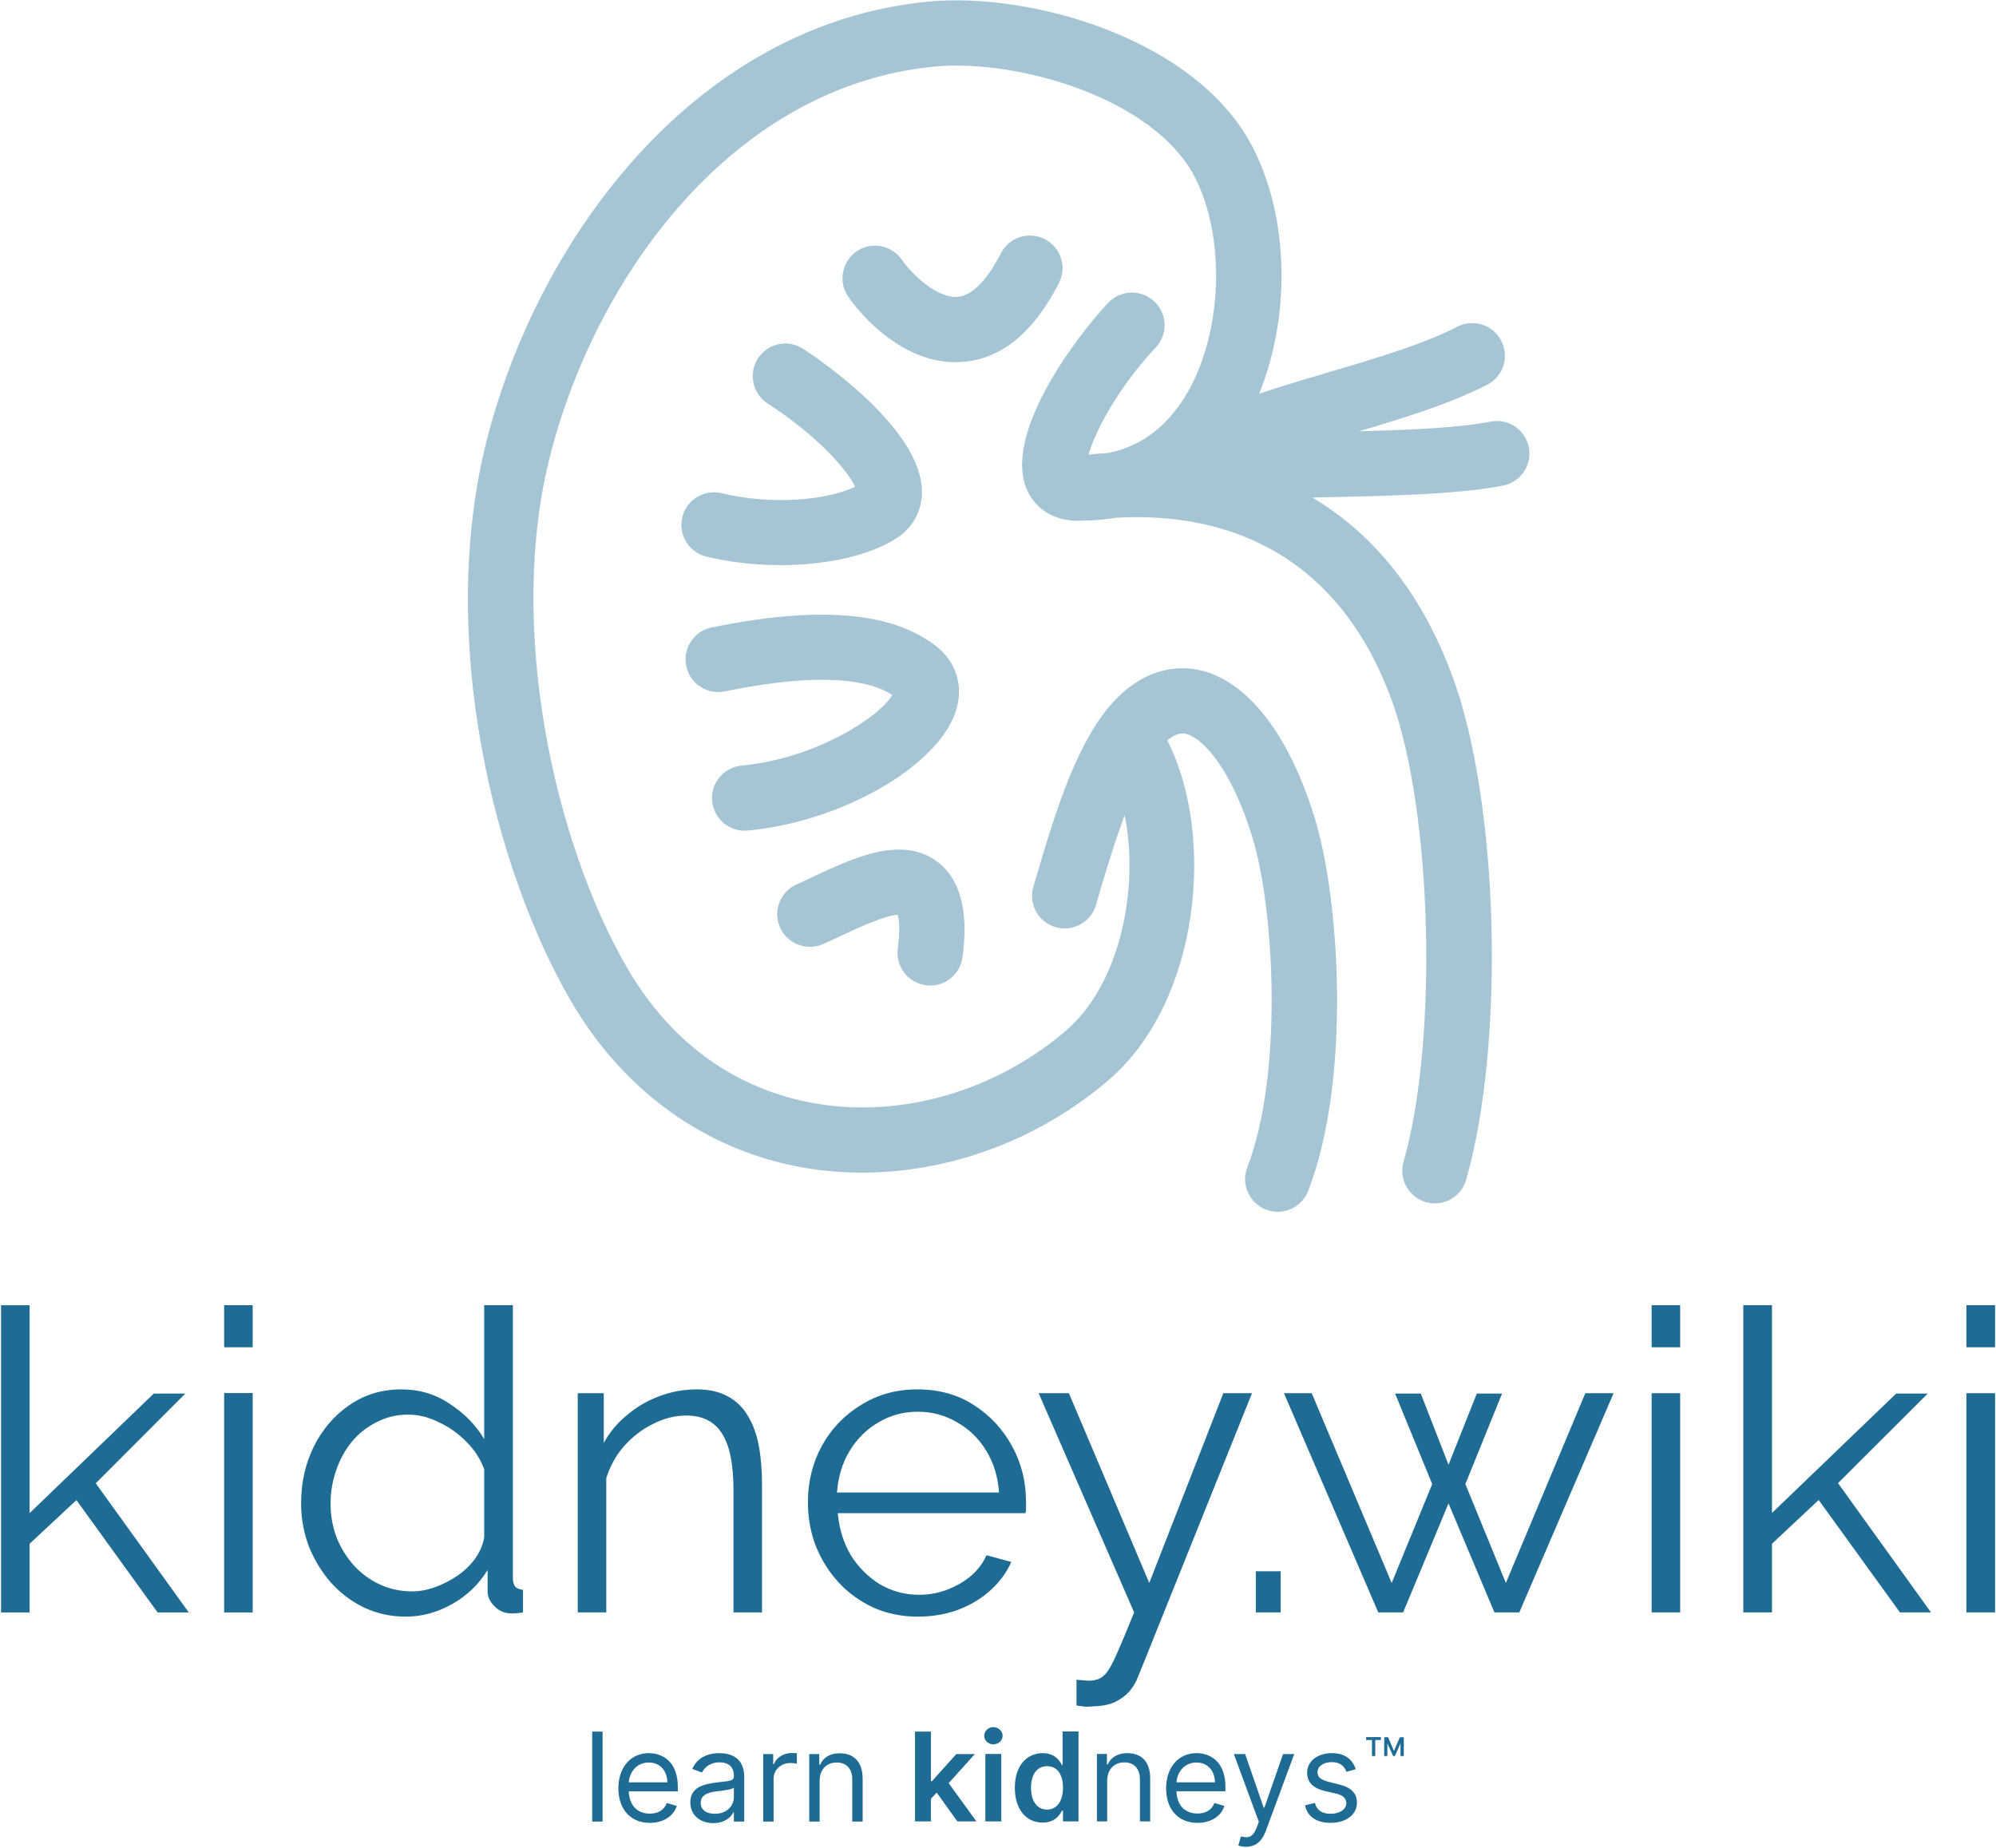
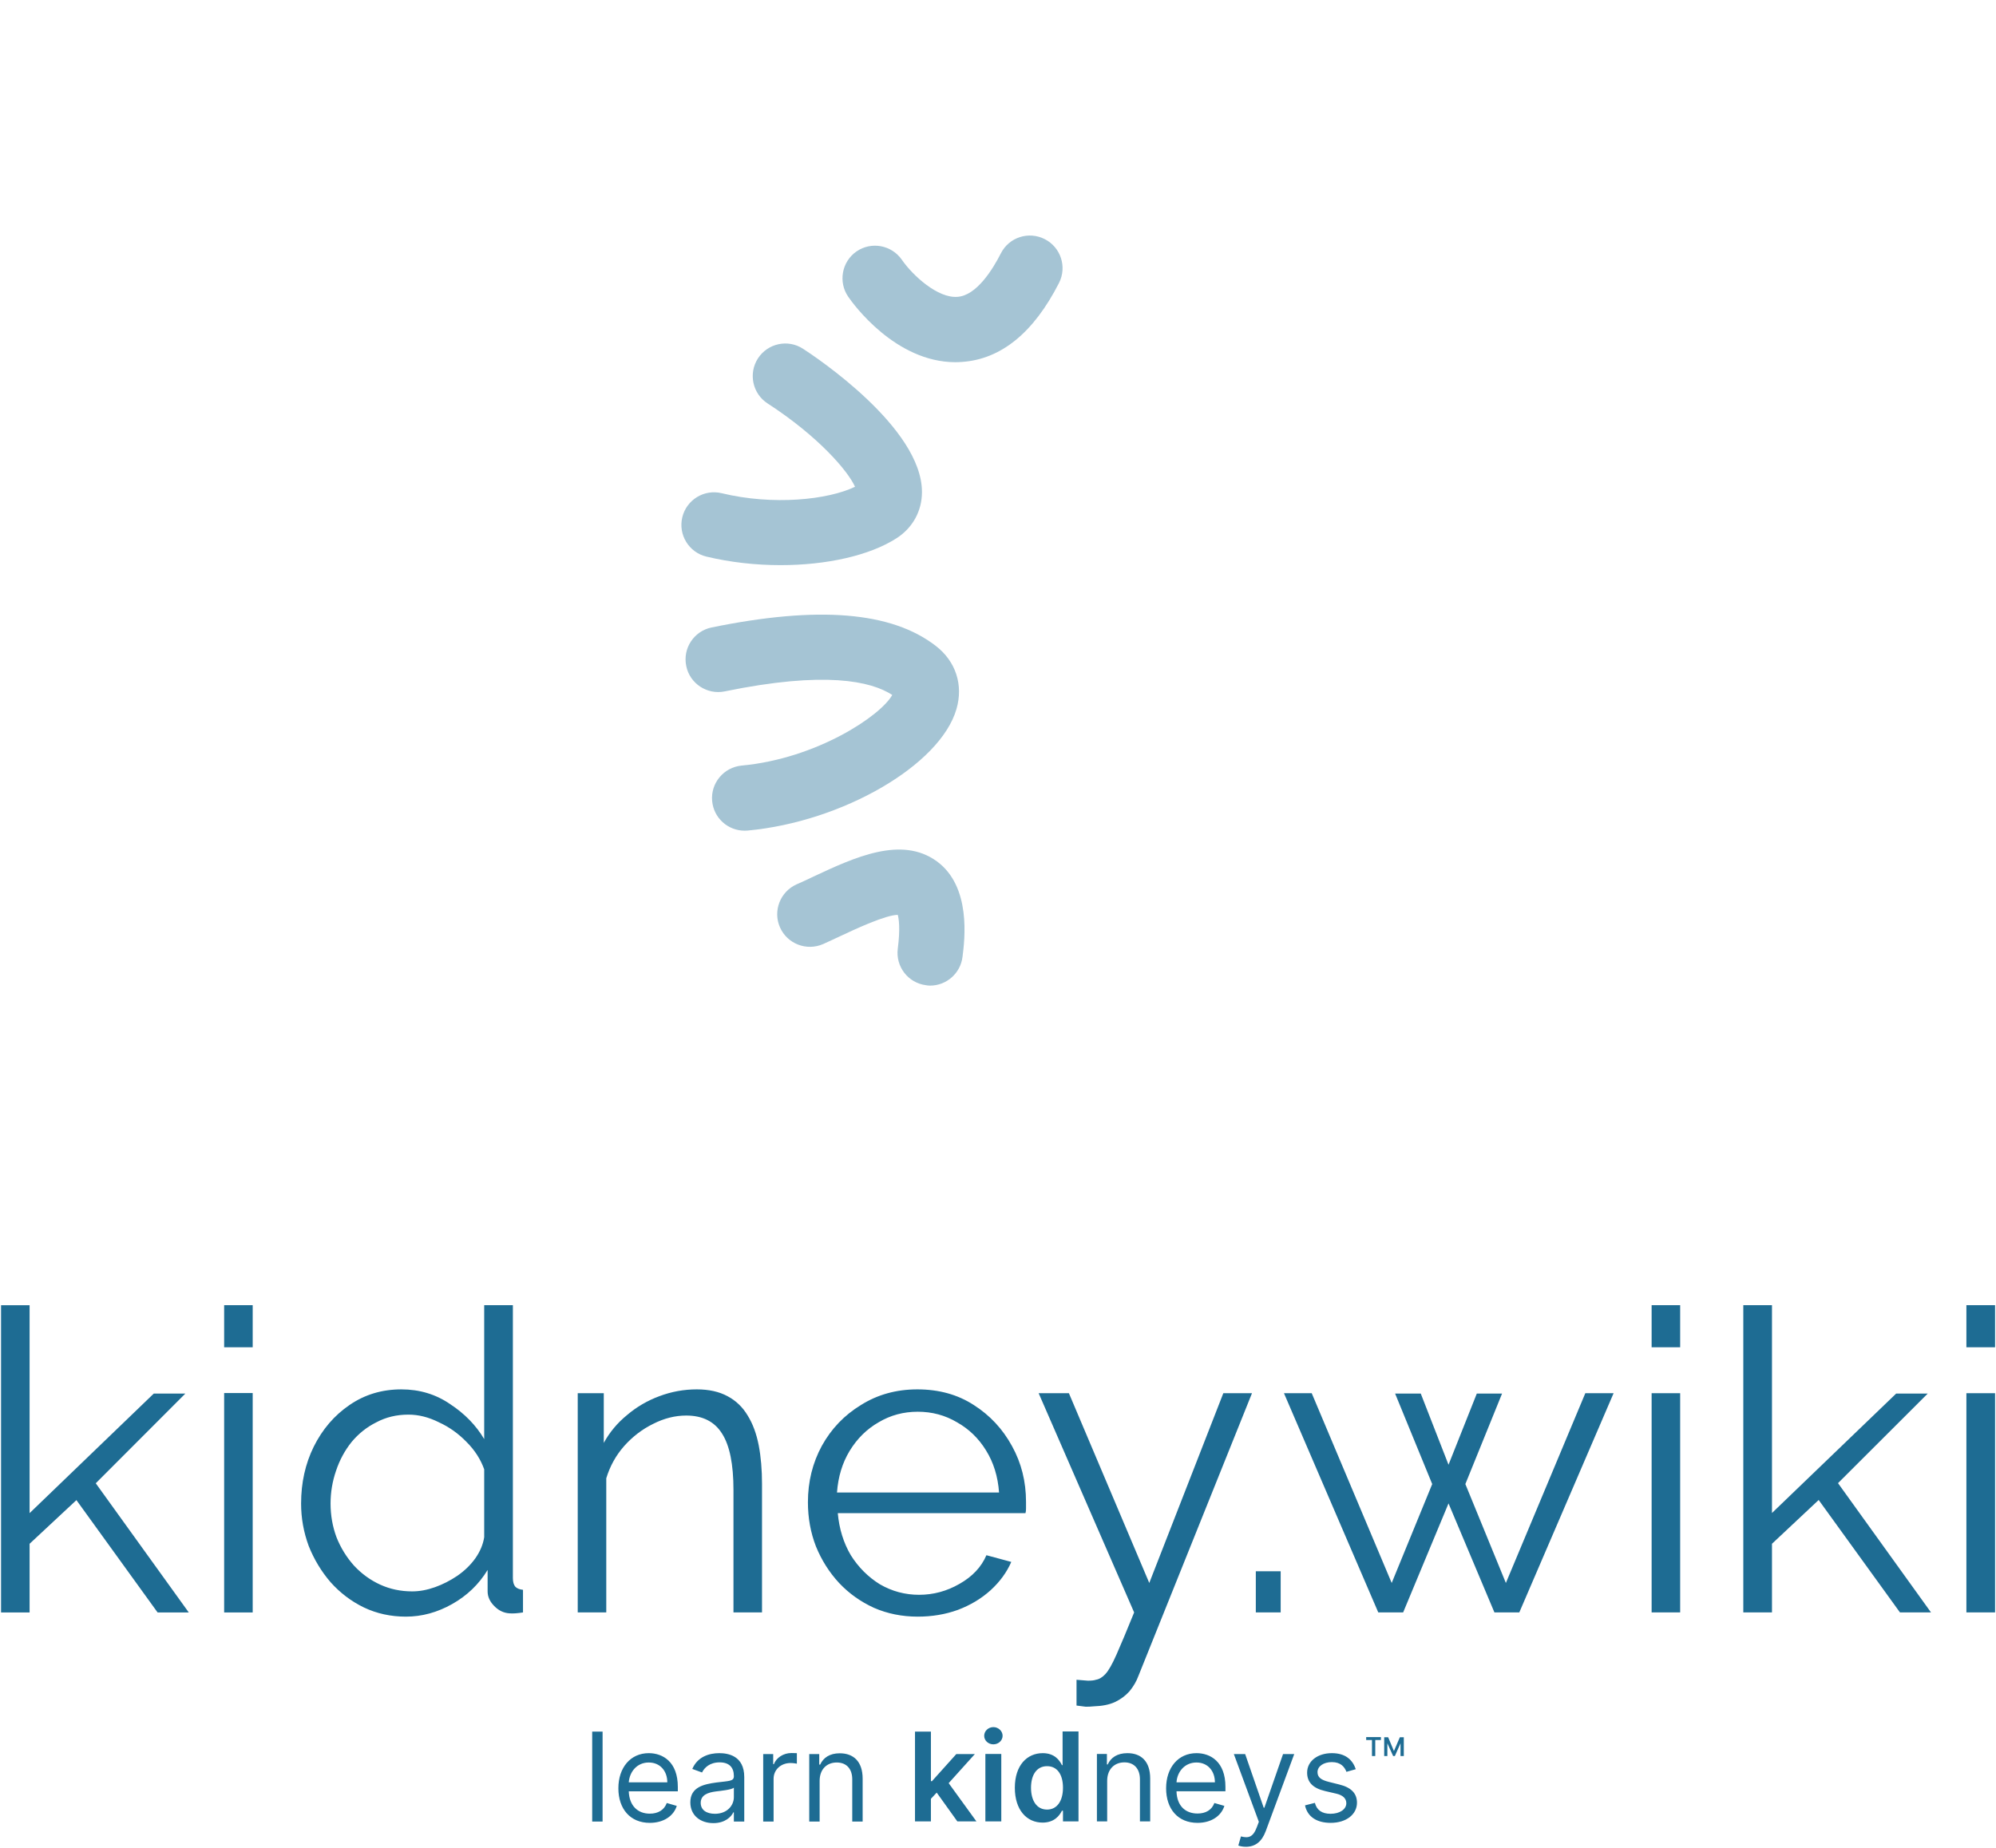
<svg xmlns="http://www.w3.org/2000/svg" version="1.2" viewBox="0 0 1516 1405" width="432" height="400">
  <style>.a{fill:#1e6c93}.b{fill:#a5c4d4}</style>
  <path class="a" d="m1058.4 1335.2h1.3l4.3-9.7v9.7h2.5v-14.3h-3l-4.5 10.5-4.4-10.5h-3v14.3h2.4v-9.7zm-16.1 0h2.5v-12.2h4.3v-2.2h-11.2v2.2h4.4z" />
  <path class="a" d="m457.4 1316.6h-7.9v68.4h7.9zm35.9 69.4c10.4 0 18.1-5.2 20.5-12.9l-7.6-2.2c-2 5.4-6.7 8.1-12.9 8.1-9.2 0-15.6-6-16-17h37.3v-3.3c0-19.1-11.4-25.7-22.1-25.7-13.9 0-23.1 11-23.1 26.7 0 15.8 9.1 26.3 23.9 26.3zm-16-30.8c0.6-8 6.2-15.1 15.2-15.1 8.6 0 14.1 6.4 14.1 15.1zm64.3 31c8.9 0 13.6-4.8 15.2-8.2h0.4v7h7.9v-33.8c0-16.3-12.4-18.2-19-18.2-7.7 0-16.5 2.7-20.5 12l7.4 2.7c1.8-3.7 5.9-7.7 13.4-7.7 7.2 0 10.8 3.8 10.8 10.4v0.2c0 3.9-3.9 3.5-13.2 4.7-9.5 1.3-19.9 3.4-19.9 15.1 0 10 7.7 15.8 17.5 15.8zm1.2-7.1c-6.3 0-10.8-2.8-10.8-8.3 0-6 5.4-7.9 11.6-8.7 3.3-0.4 12.3-1.3 13.6-2.9v7.2c0 6.4-5.1 12.7-14.4 12.7zm36.7 5.9h7.9v-32.5c0-6.9 5.5-12 12.9-12 2.1 0 4.3 0.4 4.8 0.5v-8c-0.9 0-2.9-0.1-4.1-0.1-6.1 0-11.5 3.5-13.4 8.5h-0.5v-7.7h-7.6zm42.9-30.9c0-8.9 5.5-14 13-14 7.4 0 11.8 4.8 11.8 12.8v32.1h7.9v-32.6c0-13.1-7-19.3-17.4-19.3-7.7 0-12.5 3.4-14.9 8.6h-0.7v-8h-7.6v51.3h7.9zm72.5 30.8h12.1v-17.2l4.4-4.7 15.7 21.9h14.5l-21.1-29.1 19.9-22.1h-14.1l-18.5 20.6h-0.8v-37.7h-12.1zm53.5 0h12.1v-51.3h-12.1zm6.1-58.6c3.8 0 7-2.9 7-6.5 0-3.6-3.2-6.6-7-6.6-3.9 0-7 3-7 6.6 0 3.6 3.1 6.5 7 6.5zm37.4 59.5c8.8 0 12.8-5.2 14.7-9h0.8v8.1h11.8v-68.4h-12.1v25.6h-0.5c-1.8-3.7-5.6-9.1-14.6-9.1-11.9 0-21.2 9.2-21.2 26.3 0 16.9 9 26.5 21.1 26.5zm3.4-9.9c-8 0-12.2-7-12.2-16.6 0-9.6 4.2-16.4 12.2-16.4 7.8 0 12.1 6.4 12.1 16.4 0 9.9-4.4 16.6-12.1 16.6zm45.7-21.8c0-9 5.6-14.1 13.1-14.1 7.3 0 11.8 4.8 11.8 12.9v32h7.8v-32.6c0-13.1-6.9-19.3-17.3-19.3-7.8 0-12.6 3.4-15 8.6h-0.6v-8h-7.6v51.3h7.8zm68.7 31.9c10.4 0 18-5.2 20.4-12.9l-7.6-2.2c-2 5.4-6.7 8-12.8 8-9.3 0-15.7-5.9-16-16.9h37.2v-3.4c0-19.1-11.4-25.6-22-25.6-13.9 0-23.1 11-23.1 26.7 0 15.8 9 26.3 23.9 26.3zm-16-30.8c0.5-8 6.2-15.1 15.2-15.1 8.5 0 14 6.4 14 15.1zm52.7 49c7.1 0 12.1-3.8 15.1-11.8l21.7-58.7h-8.5l-14.2 40.8h-0.5l-14.1-40.8h-8.6l19 51.5-1.5 4c-2.9 7.8-6.4 8.6-12.1 7.1l-2 6.9c0.8 0.4 3 1 5.7 1zm83.6-59c-2.5-7.3-8-12.2-18.2-12.2-10.8 0-18.8 6.1-18.8 14.8 0 7.1 4.2 11.8 13.6 14l8.6 2c5.1 1.2 7.6 3.7 7.6 7.3 0 4.4-4.7 8-12 8-6.5 0-10.5-2.8-11.9-8.3l-7.5 1.9c1.8 8.7 9 13.3 19.5 13.3 11.9 0 20-6.5 20-15.3 0-7.2-4.5-11.7-13.6-13.9l-7.6-1.9c-6.1-1.5-8.8-3.5-8.8-7.5 0-4.4 4.6-7.6 10.9-7.6 6.9 0 9.7 3.8 11.1 7.4z" />
-   <path class="b" d="m841.9 821.4c-53 45.3-120.5 70.2-187.1 70.2-14.6 0-29.1-1.2-43.5-3.6-74.6-12.7-137.9-57.9-178.1-127.1-58.1-100-102.6-276.8-63.3-428.4 39.6-152.8 158.6-314.4 335.4-331.3 77.1-7.4 206 28.1 247.8 113.6 26.4 54 26.9 126.9 3.4 184.6 16.4-5.6 34.1-10.8 52.3-16.2 35.6-10.5 72.3-21.3 98.4-34.8 12.2-6.2 27.2-1.4 33.4 10.8 6.3 12.1 1.5 27.1-10.7 33.3-27.6 14.3-62.7 25.1-97.4 35.4 39.4-1 76.6-2.7 99.8-7.3 13.5-2.8 26.5 6 29.2 19.4 2.7 13.4-6 26.5-19.4 29.2-34.2 6.8-89.3 8-142.5 9-0.9 0.1-1.7 0.1-2.6 0.1 42.2 25.2 81.5 67.4 106.9 137.1 34.9 95.8 39.7 277.7 10 381.6-3.1 10.9-13 18-23.8 18-2.2 0-4.5-0.3-6.8-1-13.2-3.8-20.8-17.5-17-30.6 26.4-92.4 21.9-266.3-9-351-45.7-125.1-144.1-142.7-210-138.7-7.6 1.2-15.2 2.1-23.1 2.1q-0.2 0-0.3 0c-27.5 2.1-39.1-13.8-42.8-21.1-21.7-42.3 36.4-118.6 60.6-144.4 9.4-10 25.1-10.5 35.1-1.1 10 9.4 10.5 25 1.1 35-28.9 30.8-46.6 64.8-51 81.5 4.5-0.5 9.5-1 14.7-1.3 23.9-4.6 43.4-18.6 58.2-42.2 28.2-45.2 32.1-117.9 8.8-165.6-30.4-62.1-136.1-91.9-198.6-86-152.9 14.6-256.9 158.3-292.1 294.3-34.2 132 3.4 296.7 58.2 391.1 41.9 72.1 101.2 95.9 143.5 103.1 65.4 11.1 136.5-9.6 190-55.4 41.7-35.7 55.8-109.1 44.7-163.9-7.6 20.3-14.2 42.3-19.7 60.9l-2.1 7.5c-3.9 13.1-17.8 20.6-30.9 16.7-13.1-3.9-20.6-17.7-16.7-30.8l2.2-7.3c12.7-43.2 28.5-96.8 54.5-128.4 26.4-32 54.3-32 68.5-29.1 37 7.4 69.5 49 89.1 114.1 18.6 61.8 27.3 197.7-5.4 282.1-3.8 9.8-13.2 15.9-23.1 15.9-3 0-6.1-0.6-9-1.7-12.8-5-19.1-19.4-14.2-32.1 27.3-70.3 20.7-195 4.2-249.9-15.3-50.8-37.3-77-51.4-79.8-4.1-0.9-8.7 1-13.6 5.1 36.8 71.7 25.2 198.5-44.8 258.4z" />
  <path class="b" d="m550.2 525.7c-13.3 2.7-26.5-5.9-29.2-19.3-2.8-13.4 5.8-26.5 19.2-29.3 81-16.6 136.8-12.1 170.5 14 15.2 11.7 21.1 29.7 15.7 48.1-12.3 42.5-86.5 85.6-158.7 92.3q-1.2 0.1-2.3 0.1c-12.7 0-23.5-9.6-24.7-22.5-1.3-13.6 8.8-25.7 22.4-27 57.2-5.3 105.9-38 114.5-53.7-16.1-10.5-51.1-18.4-127.4-2.7z" />
  <path class="b" d="m582.9 306.8c-11.5-7.4-14.8-22.8-7.4-34.3 7.5-11.5 22.8-14.8 34.3-7.3 9.3 6 90.4 59.9 90.4 108.9 0 14.4-7 27.1-19.1 35-20.7 13.4-53.6 20.6-88.4 20.6-18.8 0-38.1-2.1-56.4-6.5-13.3-3.2-21.5-16.6-18.3-29.9 3.2-13.3 16.6-21.5 29.9-18.3 39.2 9.5 81 5 101.4-4.9-5.4-12.1-28.1-38.5-66.4-63.3z" />
  <path class="b" d="m650.4 191.2c11.3-7.8 26.7-4.9 34.5 6.3 8.3 12 27.3 29.4 42.3 28.2 14.6-1 26.9-21.1 33-33.1 6.2-12.2 21.1-17 33.3-10.8 12.2 6.2 17.1 21.1 10.9 33.3-19.3 37.9-44.1 58.1-73.9 60.1-1.6 0.1-3.2 0.2-4.8 0.2-45.8 0-77.9-44.4-81.5-49.7-7.8-11.2-5-26.7 6.2-34.5z" />
  <path class="b" d="m706.4 749.4c-1 0-2.1-0.1-3.1-0.3-13.6-1.7-23.2-14.1-21.5-27.7 2-15.5 0.8-22.9 0-25.8-9.3 0.1-32 10.7-43.3 16-4.6 2.1-9.1 4.3-13.4 6.2-12.6 5.5-27.2-0.1-32.8-12.6-5.6-12.5 0.1-27.2 12.6-32.8 4.1-1.8 8.3-3.7 12.6-5.8 31.4-14.7 67.1-31.3 94-11.7 26.3 19.2 21.2 59.5 19.5 72.8-1.6 12.5-12.3 21.7-24.6 21.7z" />
  <path class="a" d="m142.8 1226h-23.7l-61.7-85.4-35.6 33.2v52.2h-21.7v-233.6h21.7v158.1l94.4-90.9h24l-68.1 68.2zm48.6 0h-21.7v-166.8h21.7zm0-201.6h-21.7v-32h21.7zm36.8 118.8q0-23.7 9.6-43.2 9.9-19.9 27.2-31.7 17.3-11.9 39.4-11.9 20.8 0 37.1 11.2 16.6 10.9 25.9 26.6v-101.8h21.8v207.4q0 4.5 1.9 6.7 1.9 1.9 5.8 2.3v17.2q-6.4 1-10 0.7-6.7-0.3-11.8-5.5-5.1-5.1-5.1-11.2v-16.3q-9.9 16.3-26.9 25.9-17 9.6-35.2 9.6-17.3 0-32-7-14.4-7-25.3-19.2-10.5-12.2-16.6-27.5-5.8-15.7-5.8-32.3zm139.2 25.6v-51.6q-4.1-11.5-13.4-20.8-9.3-9.6-21.1-15-11.6-5.8-23.1-5.8-13.4 0-24.3 5.8-10.9 5.4-18.9 15-7.7 9.6-11.8 21.8-4.2 12.2-4.2 25 0 13.4 4.5 25.6 4.8 12.1 13.4 21.7 8.7 9.3 19.9 14.4 11.2 5.1 24.3 5.1 8.3 0 17.3-3.2 8.9-3.2 16.9-8.6 8.4-5.8 13.8-13.4 5.4-7.7 6.7-16zm211.2-40.4v97.6h-21.7v-93.1q0-29.4-8.7-42.9-8.6-13.7-27.2-13.7-12.8 0-25.3 6.4-12.4 6.1-22 16.9-9.3 10.6-13.5 24.4v102h-21.7v-166.7h19.8v37.8q6.7-12.2 17.6-21.1 10.9-9.3 24.6-14.4 13.8-5.2 28.5-5.2 13.8 0 23.4 5.2 9.6 5.1 15.3 14.7 5.8 9.3 8.4 22.7 2.5 13.1 2.5 29.4zm118.4 100.8q-17.9 0-33.3-6.7-15.3-7-26.5-18.9-11.2-12.1-17.6-27.8-6.1-15.7-6.1-33.6 0-23.4 10.6-42.9 10.8-19.5 29.7-31 18.9-11.9 42.9-11.9 24.6 0 42.9 11.9 18.5 11.8 29.1 31.3 10.6 19.2 10.6 42.3 0 2.5 0 5.1 0 2.2-0.4 3.5h-142.7q1.6 17.9 9.9 32 8.7 13.8 22.1 22.1 13.8 8 29.8 8 16.3 0 30.7-8.3 14.7-8.3 20.5-21.8l18.9 5.1q-5.2 11.9-15.7 21.5-10.6 9.6-25 15-14.1 5.1-30.4 5.1zm-61.4-94.4h123.2q-1.3-18.2-9.9-32-8.4-13.7-22.1-21.4-13.5-8-29.8-8-16.3 0-29.7 8-13.5 7.7-22.1 21.8-8.3 13.7-9.6 31.6zm182.1 162v-19.6q4.4 0.4 8.6 0.7 4.2 0 6.1-0.7 3.8-0.6 7.3-4.4 3.6-3.9 8.4-14.8 4.8-10.8 13.4-32l-72.6-166.7h23l61.1 144.3 56.3-144.3h21.8l-86.4 215.1q-2.2 6-6.7 11.5-4.5 5.1-11.2 8.3-6.4 2.9-16 3.2-2.9 0.3-6.1 0.3-2.9-0.3-7-0.9zm155.2-70.8h-18.9v-31.3h18.9zm171.2-22.4l60.4-144.3h21.5l-71.7 166.7h-18.9l-34.9-82.9-34.5 82.9h-18.9l-71.7-166.7h21.1l60.8 144.3 30.8-75.2-28.2-68.8h19.5l21.1 54.1 21.5-54.1h19.2l-27.9 68.8zm132.5 22.4h-21.7v-166.7h21.7zm0-201.6h-21.7v-32h21.7zm190.7 201.6h-23.6l-61.8-85.5-35.5 33.3v52.2h-21.8v-233.6h21.8v158l94.4-90.8h24l-68.2 68.1zm48.7 0h-21.8v-166.7h21.8zm0-201.6h-21.8v-32h21.8z" />
</svg>